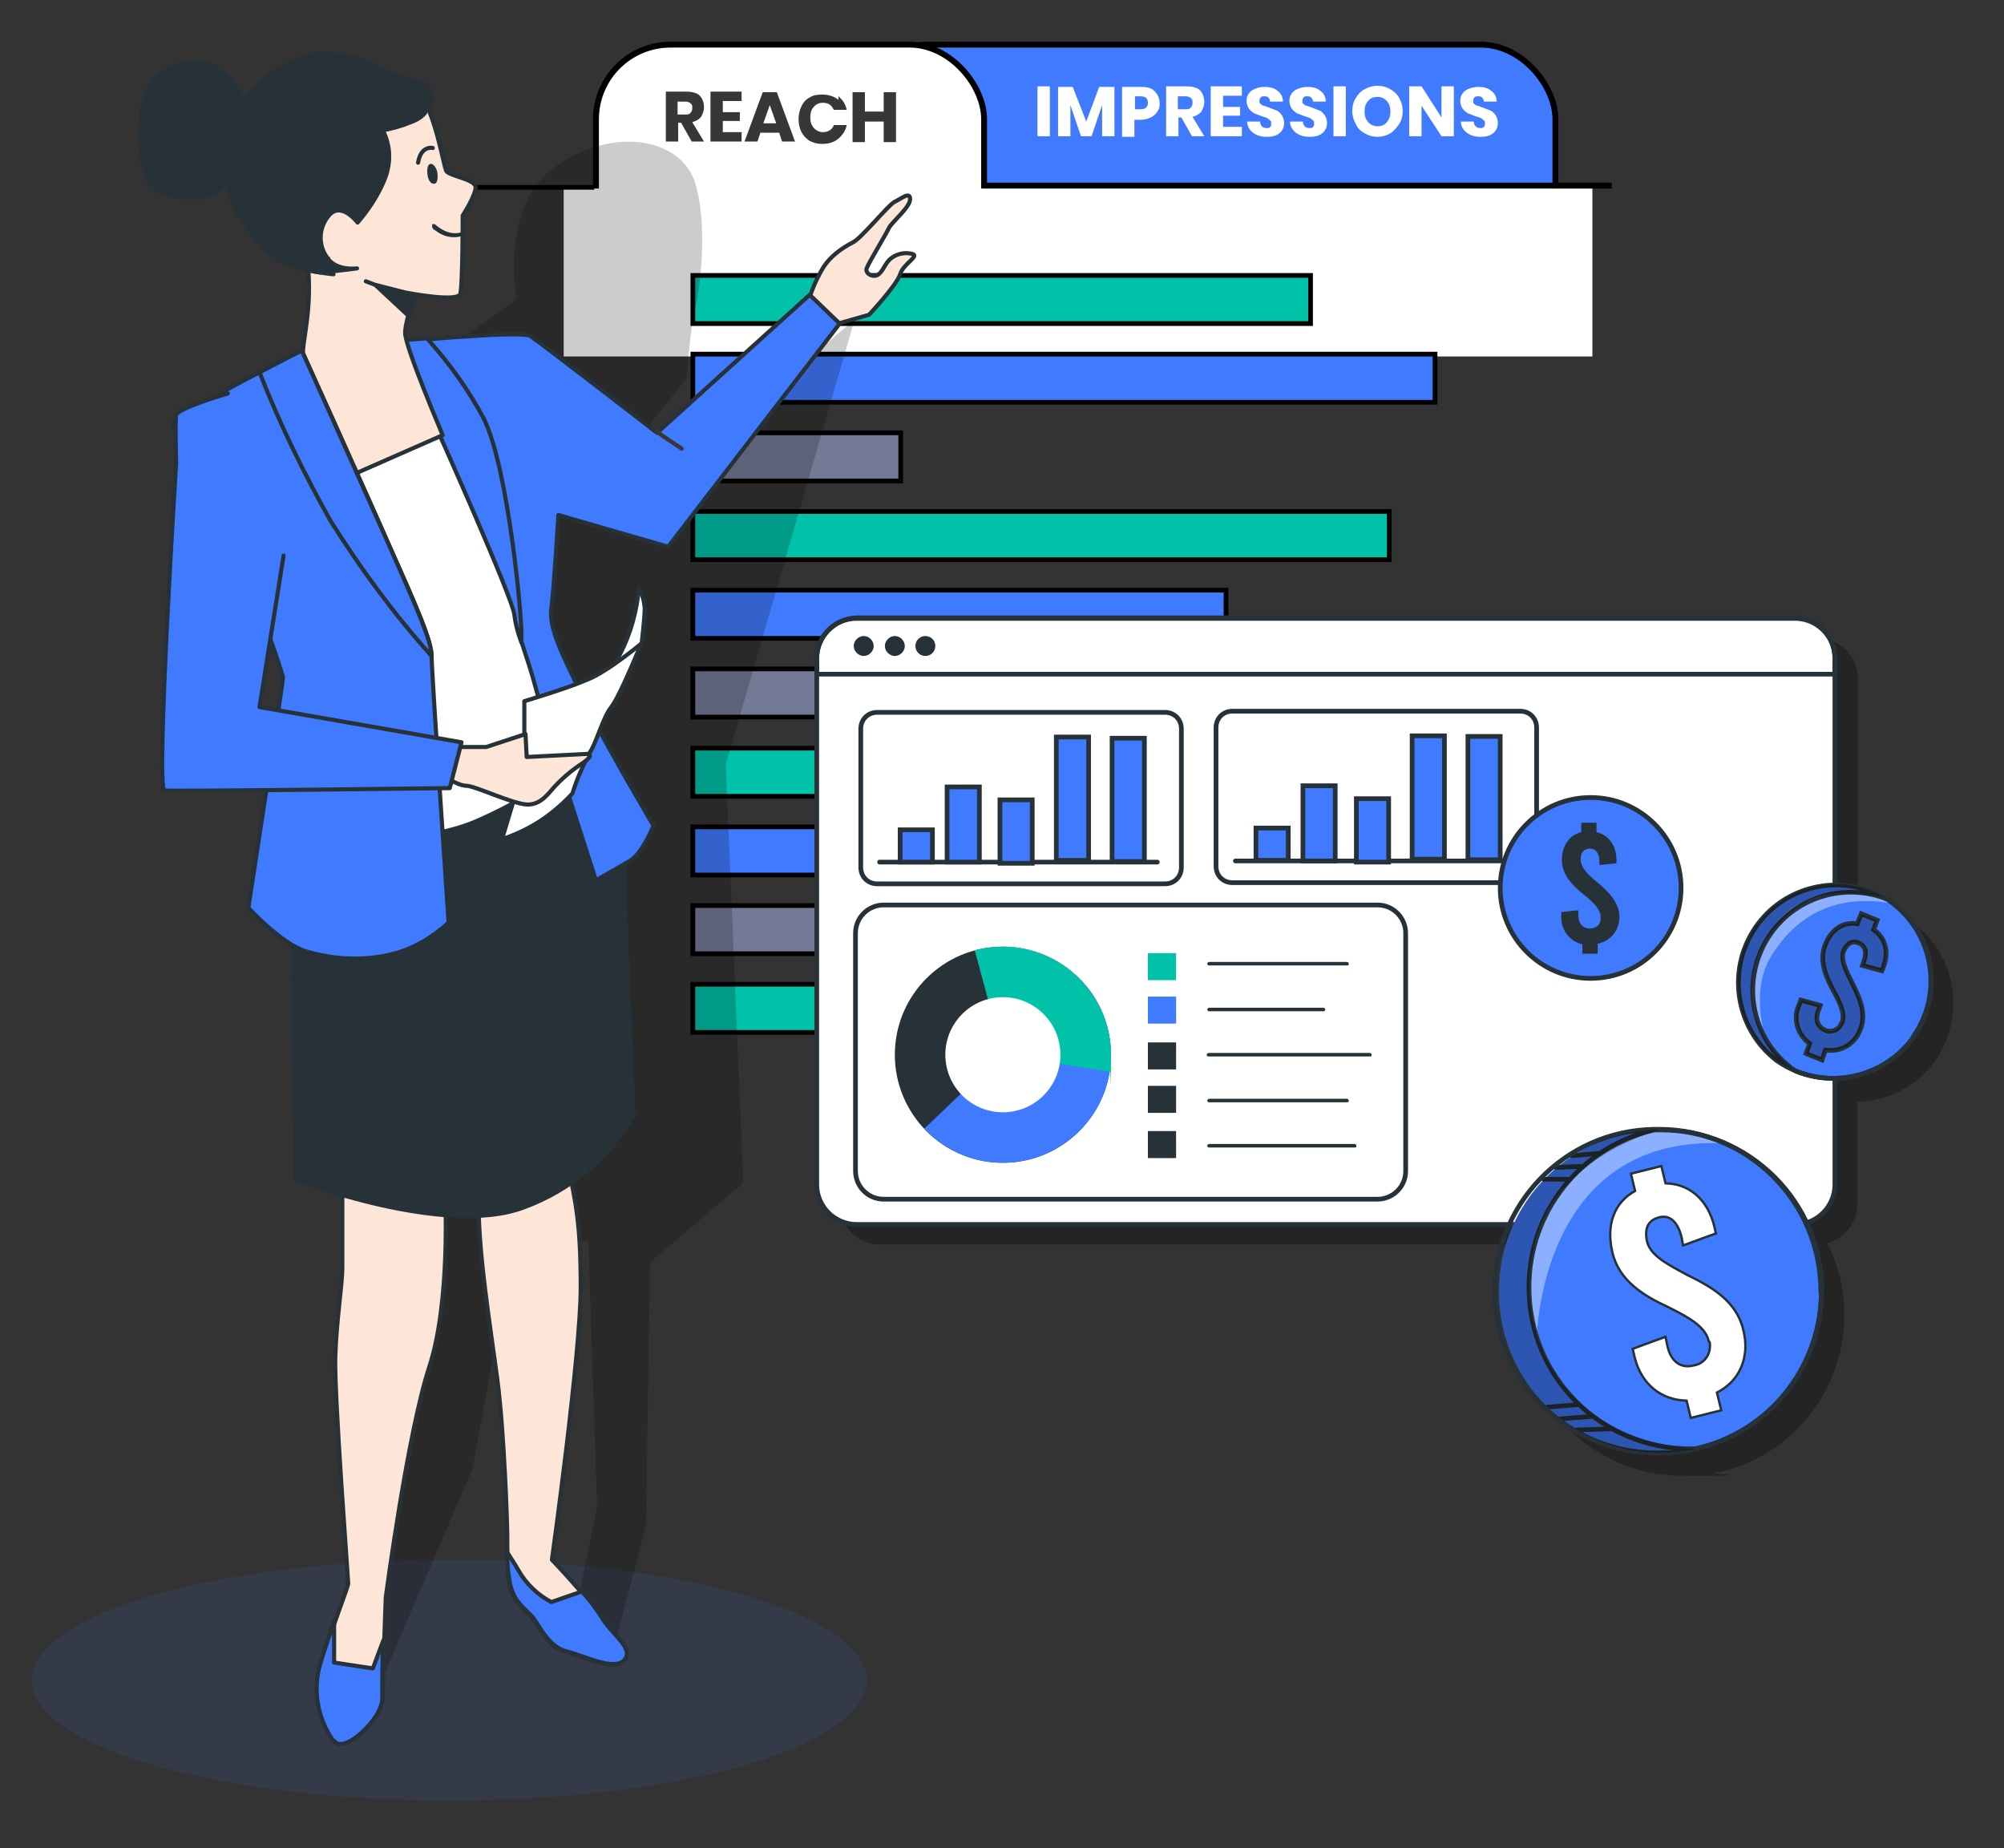
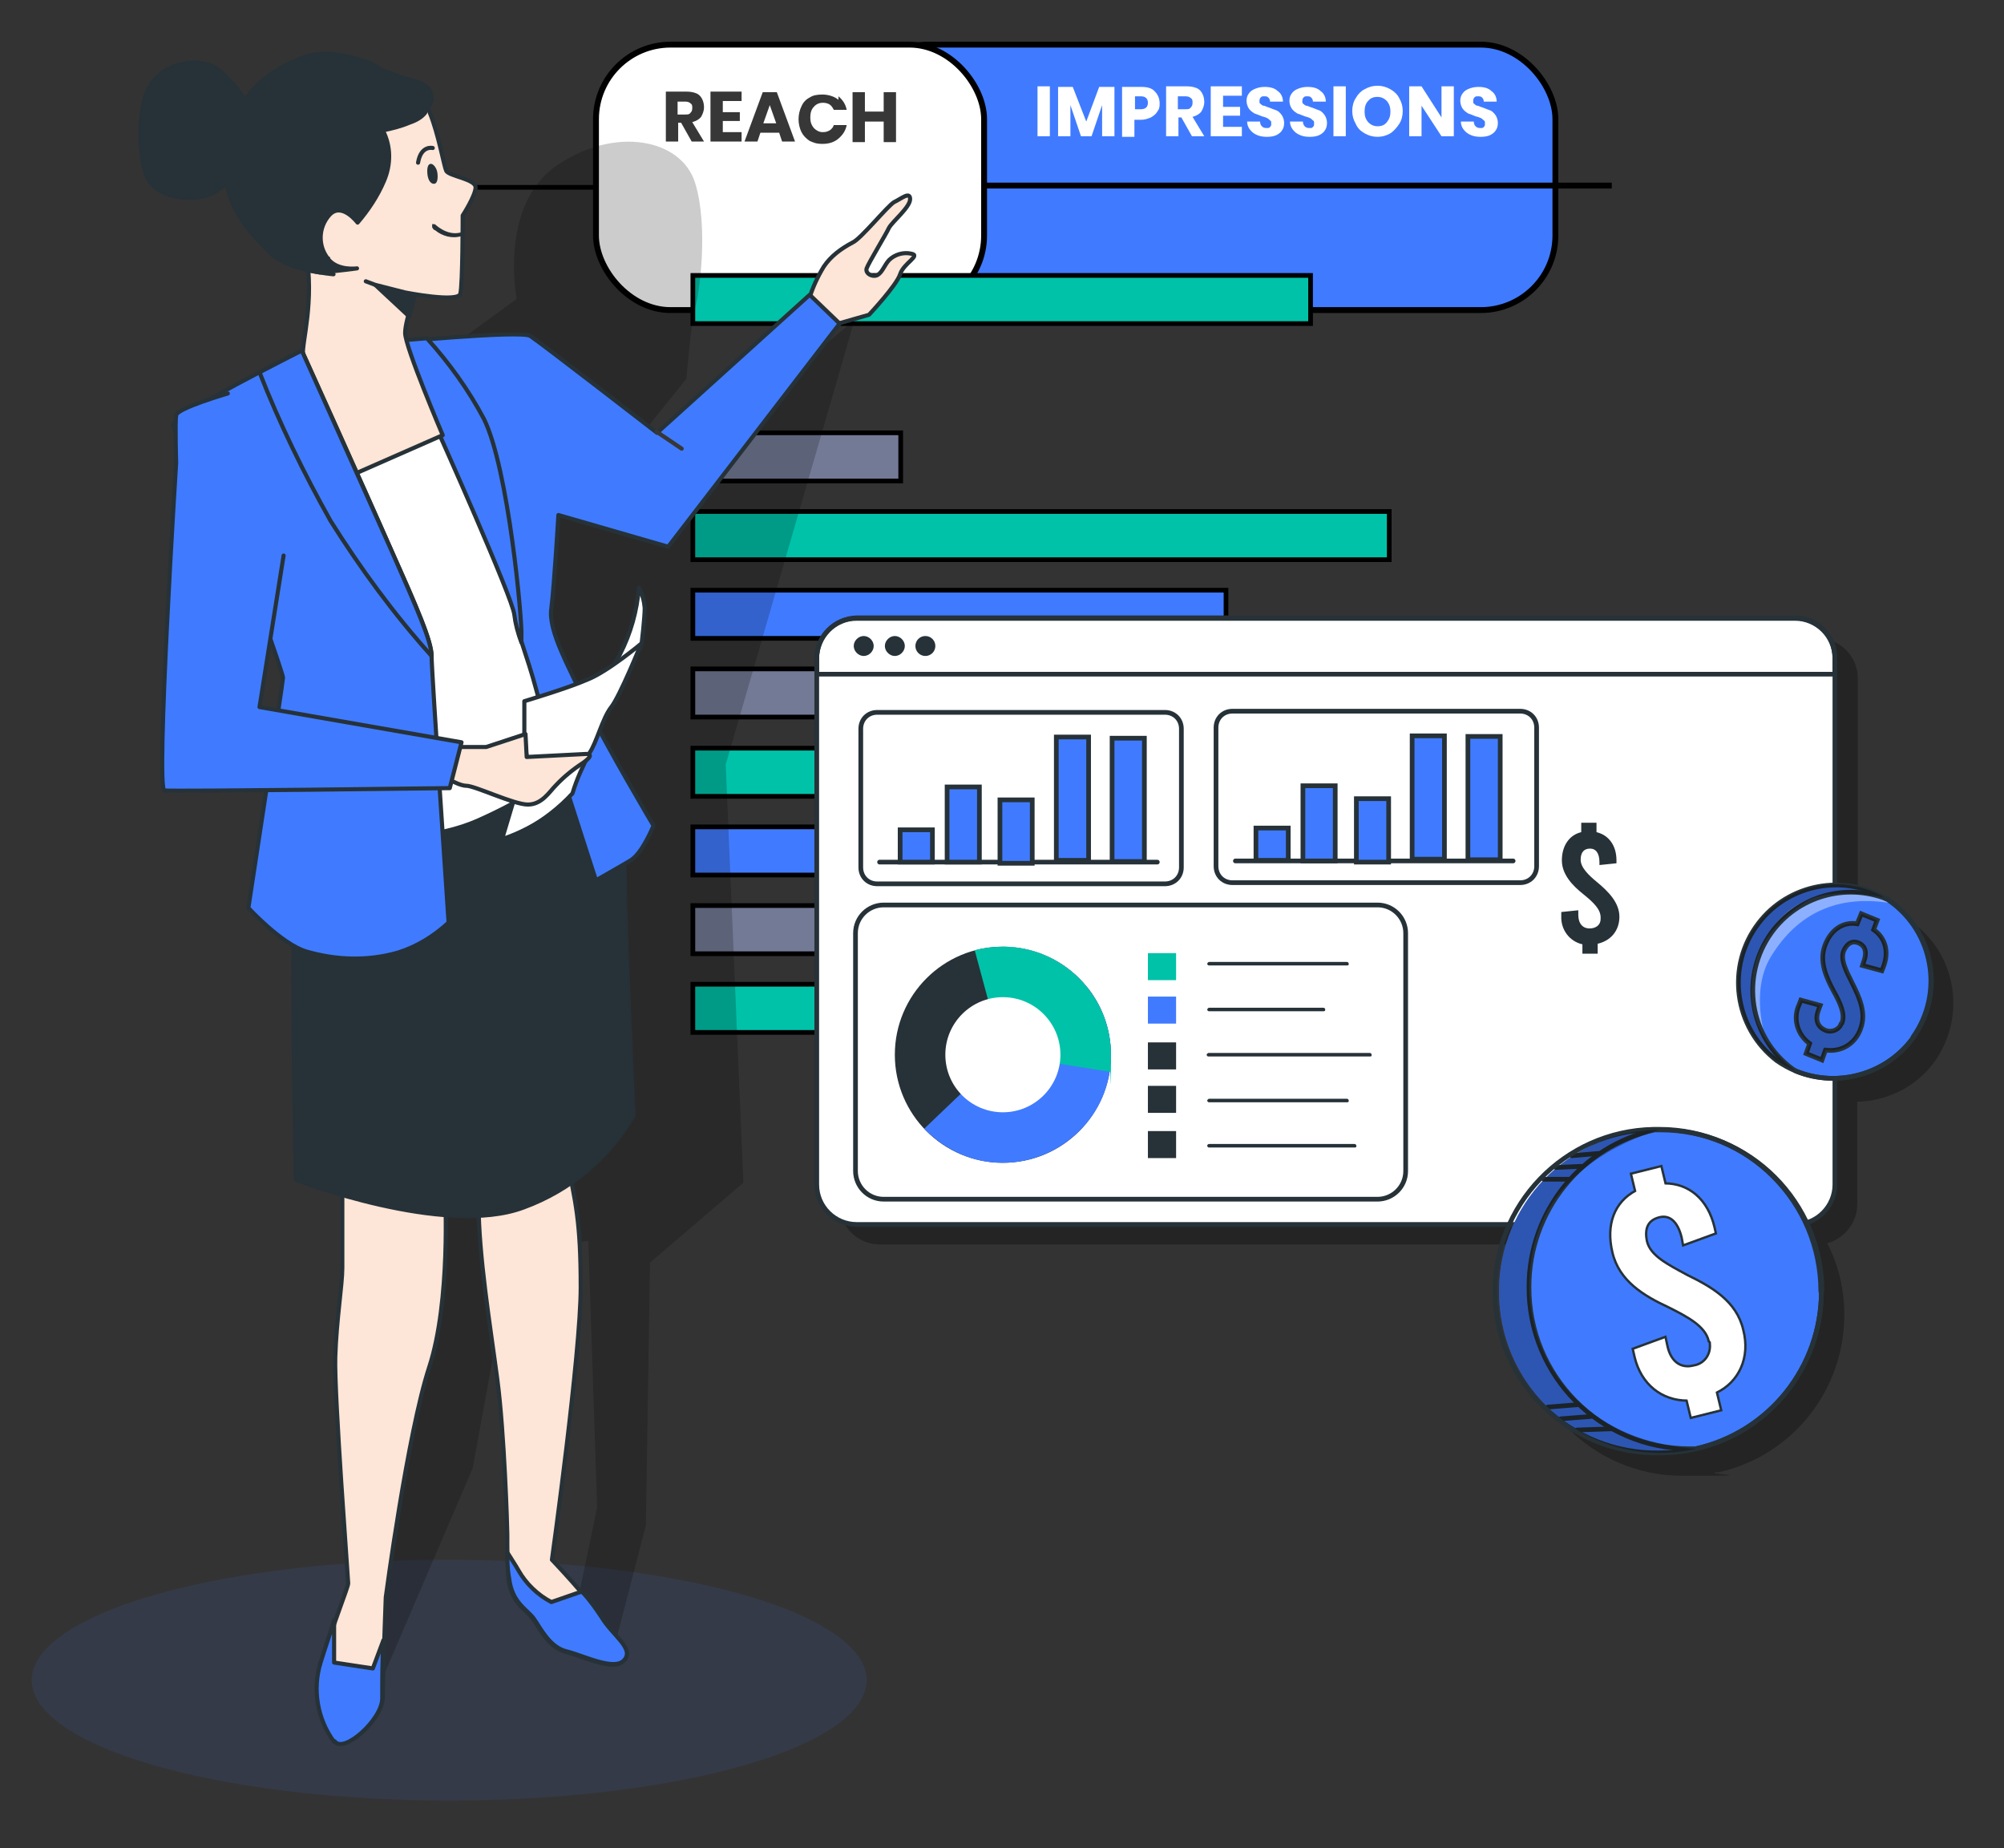
<svg xmlns="http://www.w3.org/2000/svg" width="341.3" height="314.7" version="1.1" viewBox="0 0 341.3 314.7">
  <rect x="0" y="0" width="341.3" height="314.7" fill="#333333" stroke="none" />
  <defs>
    <style>
      .cls-1, .cls-2, .cls-3, .cls-4, .cls-5, .cls-6, .cls-7 {
        fill: none;
      }

      .cls-8, .cls-2, .cls-9, .cls-10, .cls-4, .cls-5, .cls-11 {
        stroke-linecap: round;
        stroke-linejoin: round;
      }

      .cls-8, .cls-2, .cls-9, .cls-10, .cls-5, .cls-11 {
        stroke-width: .7px;
      }

      .cls-8, .cls-9, .cls-3, .cls-10, .cls-4, .cls-5, .cls-11, .cls-12 {
        stroke: #263238;
      }

      .cls-8, .cls-13, .cls-14, .cls-15, .cls-16 {
        fill: #fff;
      }

      .cls-17, .cls-18, .cls-10, .cls-19, .cls-20, .cls-12 {
        fill: #407bff;
      }

      .cls-2 {
        stroke: #373737;
      }

      .cls-21 {
        opacity: .3;
      }

      .cls-21, .cls-22, .cls-23, .cls-15, .cls-16 {
        isolation: isolate;
      }

      .cls-9, .cls-24 {
        fill: #263238;
      }

      .cls-22, .cls-16 {
        opacity: .4;
      }

      .cls-23 {
        opacity: .2;
      }

      .cls-18, .cls-25, .cls-3, .cls-4, .cls-6, .cls-26, .cls-12 {
        stroke-width: .8px;
      }

      .cls-18, .cls-25, .cls-3, .cls-13, .cls-19, .cls-6, .cls-7, .cls-26, .cls-12 {
        stroke-miterlimit: 10;
      }

      .cls-18, .cls-25, .cls-13, .cls-19, .cls-6, .cls-7, .cls-26 {
        stroke: #000;
      }

      .cls-25 {
        fill: #737a96;
      }

      .cls-27 {
        fill: #373737;
      }

      .cls-28, .cls-26 {
        fill: #00c2a9;
      }

      .cls-29 {
        opacity: .3;
      }

      .cls-11 {
        fill: #fde5d7;
      }

      .cls-20 {
        opacity: .1;
      }

      .cls-15 {
        opacity: .5;
      }
    </style>
  </defs>
  <g>
    <g id="Layer_1">
      <rect class="cls-19" x="145.3" y="7.6" width="119.6" height="45.2" rx="12.7" ry="12.7" />
      <g>
        <path class="cls-14" d="M178.8,14.7v8.5h-2.1v-8.5h2.1Z" />
        <path class="cls-14" d="M189.8,14.8v8.4h-2.1v-5.3l-1.8,5.3h-1.8l-1.8-5.3v5.3h-2.1v-8.4h2.5l2.3,5.9,2.2-5.9h2.5Z" />
        <path class="cls-14" d="M193.2,20.3v3h-2.1v-8.5h3.3c1,0,1.8.2,2.3.8.5.5.8,1.2.8,2s-.1,1-.4,1.4c-.2.4-.6.7-1.1,1-.5.2-1,.4-1.7.4h-1.3ZM195.5,17.5c0-.7-.4-1.1-1.2-1.1h-1v2.2h1c.8,0,1.2-.4,1.2-1.1Z" />
        <path class="cls-14" d="M203,23.2l-1.8-3.2h-.5v3.2h-2.1v-8.5h3.5c.7,0,1.2.1,1.7.3.5.2.8.6,1,1,.2.4.3.9.3,1.4s-.2,1.1-.5,1.6c-.3.4-.8.7-1.5.9l2,3.3h-2.3ZM200.6,18.6h1.3c.4,0,.7,0,.9-.3.2-.2.3-.4.3-.8s0-.6-.3-.8c-.2-.2-.5-.3-.9-.3h-1.3v2.1Z" />
        <path class="cls-14" d="M208.3,16.4v1.8h2.9v1.5h-2.9v1.9h3.2v1.6h-5.3v-8.5h5.3v1.6h-3.2Z" />
        <path class="cls-14" d="M218.4,22.1c-.2.4-.6.7-1,.9s-1,.3-1.6.3c-1,0-1.7-.2-2.4-.7-.6-.5-1-1.1-1-1.9h2.2c0,.3.1.6.3.8s.4.3.8.3.5,0,.6-.2c.2-.1.2-.3.2-.6s0-.4-.2-.5c-.1-.1-.3-.3-.5-.4s-.5-.2-.9-.3c-.5-.2-1-.4-1.3-.5-.3-.2-.6-.4-.9-.8-.2-.3-.4-.8-.4-1.3s.1-.9.4-1.3c.3-.4.6-.6,1.1-.8.5-.2,1-.3,1.6-.3.9,0,1.7.2,2.2.7.6.4.9,1.1.9,1.8h-2.2c0-.3-.1-.5-.3-.7-.2-.2-.4-.2-.7-.2s-.4,0-.6.2c-.1.1-.2.3-.2.6s0,.4.2.5c.1.1.3.3.5.3s.5.2.9.3c.5.2,1,.4,1.3.5s.6.4.9.8c.2.3.4.8.4,1.3s-.1.9-.3,1.2Z" />
        <path class="cls-14" d="M225.7,22.1c-.2.4-.6.7-1,.9s-1,.3-1.6.3c-1,0-1.7-.2-2.4-.7-.6-.5-1-1.1-1-1.9h2.2c0,.3.1.6.3.8s.4.3.8.3.5,0,.6-.2c.2-.1.2-.3.2-.6s0-.4-.2-.5c-.1-.1-.3-.3-.5-.4s-.5-.2-.9-.3c-.5-.2-1-.4-1.3-.5-.3-.2-.6-.4-.9-.8-.2-.3-.4-.8-.4-1.3s.1-.9.4-1.3c.3-.4.6-.6,1.1-.8.5-.2,1-.3,1.6-.3.9,0,1.7.2,2.2.7.6.4.9,1.1.9,1.8h-2.2c0-.3-.1-.5-.3-.7-.2-.2-.4-.2-.7-.2s-.4,0-.6.2c-.1.1-.2.3-.2.6s0,.4.2.5c.1.1.3.3.5.3s.5.2.9.3c.5.2,1,.4,1.3.5s.6.4.9.8c.2.3.4.8.4,1.3s-.1.9-.3,1.2Z" />
        <path class="cls-14" d="M229.2,14.7v8.5h-2.1v-8.5h2.1Z" />
        <path class="cls-14" d="M236.8,15.2c.7.4,1.2.9,1.5,1.5.4.7.6,1.4.6,2.2s-.2,1.6-.6,2.2-.9,1.2-1.5,1.6c-.7.4-1.4.6-2.2.6s-1.5-.2-2.2-.6c-.7-.4-1.2-.9-1.5-1.6-.4-.7-.6-1.4-.6-2.2s.2-1.6.6-2.2c.4-.7.9-1.2,1.5-1.5.7-.4,1.4-.6,2.2-.6s1.5.2,2.2.6ZM233,17.2c-.4.4-.6,1-.6,1.8s.2,1.3.6,1.8c.4.4.9.7,1.6.7s1.2-.2,1.6-.7.6-1,.6-1.8-.2-1.3-.6-1.8c-.4-.4-.9-.7-1.6-.7s-1.2.2-1.6.7Z" />
        <path class="cls-14" d="M247.6,23.2h-2.1l-3.4-5.2v5.2h-2.1v-8.5h2.1l3.4,5.3v-5.3h2.1v8.5Z" />
        <path class="cls-14" d="M254.8,22.1c-.2.4-.6.7-1,.9s-1,.3-1.6.3c-1,0-1.7-.2-2.4-.7-.6-.5-1-1.1-1-1.9h2.2c0,.3.1.6.3.8s.4.3.8.3.5,0,.6-.2c.2-.1.2-.3.2-.6s0-.4-.2-.5c-.1-.1-.3-.3-.5-.4s-.5-.2-.9-.3c-.5-.2-1-.4-1.3-.5-.3-.2-.6-.4-.9-.8-.2-.3-.4-.8-.4-1.3s.1-.9.4-1.3c.3-.4.6-.6,1.1-.8.5-.2,1-.3,1.6-.3.9,0,1.7.2,2.2.7.6.4.9,1.1.9,1.8h-2.2c0-.3-.1-.5-.3-.7-.2-.2-.4-.2-.7-.2s-.4,0-.6.2c-.1.1-.2.3-.2.6s0,.4.2.5c.1.1.3.3.5.3s.5.2.9.3c.5.2,1,.4,1.3.5s.6.4.9.8c.2.3.4.8.4,1.3s-.1.9-.3,1.2Z" />
      </g>
      <rect class="cls-13" x="101.5" y="7.6" width="66.1" height="45.2" rx="12.7" ry="12.7" />
      <g>
        <path class="cls-27" d="M117.8,24.1l-1.8-3.2h-.5v3.2h-2.1v-8.5h3.5c.7,0,1.2.1,1.7.3.5.2.8.6,1,1,.2.4.3.9.3,1.4s-.2,1.1-.5,1.6c-.3.4-.8.7-1.5.9l2,3.3h-2.3ZM115.4,19.5h1.3c.4,0,.7,0,.9-.3.2-.2.3-.4.3-.8s0-.6-.3-.8c-.2-.2-.5-.3-.9-.3h-1.3v2.1Z" />
        <path class="cls-27" d="M123.1,17.3v1.8h2.9v1.5h-2.9v1.9h3.2v1.6h-5.3v-8.5h5.3v1.6h-3.2Z" />
        <path class="cls-27" d="M132.7,22.6h-3.2l-.5,1.5h-2.2l3.1-8.4h2.4l3.1,8.4h-2.2l-.5-1.5ZM132.2,21l-1.1-3.1-1.1,3.1h2.1Z" />
        <path class="cls-27" d="M142.8,16.4c.7.6,1.2,1.3,1.4,2.3h-2.2c-.2-.4-.4-.7-.7-.9-.3-.2-.7-.3-1.2-.3s-1.1.2-1.5.7c-.4.4-.6,1-.6,1.8s.2,1.3.6,1.8c.4.4.9.7,1.5.7s.8-.1,1.2-.3c.3-.2.6-.5.7-.9h2.2c-.2,1-.7,1.7-1.4,2.3-.7.6-1.6.9-2.7.9s-1.5-.2-2.2-.5c-.6-.4-1.1-.9-1.4-1.5s-.5-1.4-.5-2.2.2-1.6.5-2.2c.3-.7.8-1.2,1.4-1.5.6-.4,1.3-.5,2.2-.5s2,.3,2.7.9Z" />
        <path class="cls-27" d="M152.6,15.7v8.5h-2.1v-3.5h-3.2v3.5h-2.1v-8.5h2.1v3.3h3.2v-3.3h2.1Z" />
      </g>
-       <rect class="cls-14" x="96" y="32.1" width="175.2" height="28.6" />
      <rect class="cls-26" x="118" y="46.9" width="105.2" height="8.2" />
-       <rect class="cls-18" x="118" y="60.3" width="126.4" height="8.2" />
      <rect class="cls-25" x="118" y="73.7" width="35.4" height="8.2" />
      <rect class="cls-26" x="118" y="87.1" width="118.6" height="8.2" />
      <rect class="cls-18" x="118" y="100.5" width="90.8" height="8.2" />
      <rect class="cls-25" x="118" y="113.9" width="60.7" height="8.2" />
      <rect class="cls-26" x="118" y="127.4" width="42.4" height="8.2" />
      <rect class="cls-18" x="118" y="140.8" width="68.6" height="8.2" />
      <rect class="cls-25" x="118" y="154.2" width="83.2" height="8.2" />
      <rect class="cls-26" x="118" y="167.6" width="105.2" height="8.2" />
      <path d="M163.5,115c0,.9-.8,1.7-1.7,1.7s-1.7-.8-1.7-1.7.8-1.7,1.7-1.7h0c.9,0,1.7.8,1.7,1.7Z" />
      <path d="M172.5,115c0,.9-.8,1.7-1.7,1.7s-1.7-.8-1.7-1.7.8-1.7,1.7-1.7h0c.9,0,1.7.8,1.7,1.7Z" />
      <circle cx="179.9" cy="115" r="1.7" />
      <path d="M157.1,127.2h49c1.6,0,2.8,1.2,2.8,2.8v23.6c0,1.6-1.2,2.8-2.8,2.8h-49c-1.6,0-2.8-1.2-2.8-2.8v-23.6c0-1.6,1.2-2.8,2.8-2.8Z" />
      <line class="cls-1" x1="157.5" y1="152.8" x2="204.9" y2="152.8" />
      <rect x="161" y="147.2" width="5.5" height="5.5" />
      <rect x="169.1" y="139.9" width="5.5" height="12.8" />
      <rect x="178.1" y="142.2" width="5.5" height="10.8" />
      <rect x="187.6" y="131.5" width="5.5" height="21" />
      <rect x="197.2" y="131.7" width="5.5" height="21" />
-       <circle cx="276.7" cy="142.6" r="15.4" />
      <path d="M277.8,152.2v1.6h-2.6v-1.6c-2.2-.5-3.7-2.5-3.6-4.8v-.7l2.9-.3v.8c0,1.5.8,2.3,1.9,2.3s1.9-.6,1.9-1.6v-.3c0-1.4-1.3-2.6-2.9-3.9-1.9-1.5-3.7-3.4-3.7-5.8s1.2-4.3,3.3-4.8v-1.6h2.6v1.6c2.1.5,3.4,2.3,3.4,4.8v.5l-2.9.3v-.5c0-1.5-.6-2.3-1.6-2.3s-1.6.6-1.6,1.9,1.3,2.6,2.9,3.9c1.8,1.5,3.7,3.4,3.7,5.8s-1.4,4.1-3.7,4.6h0Z" />
      <path class="cls-22" d="M298.6,199.7c-31.8-1.6-32,33.6-32,33.6,0,0-4.8-11.5,3-24.2,4.4-7.2,12.2-10.3,18.1-11.7,3.8,0,7.5.9,10.8,2.3h.1Z" />
      <line class="cls-1" x1="273.5" y1="248.5" x2="279.3" y2="248.3" />
      <line class="cls-1" x1="270.7" y1="246.6" x2="275.7" y2="246.2" />
      <line class="cls-1" x1="268.4" y1="244.6" x2="273.5" y2="244.2" />
      <line class="cls-1" x1="267.7" y1="205.8" x2="272.1" y2="205.8" />
      <line class="cls-1" x1="269.9" y1="203.8" x2="274.2" y2="203.6" />
      <line class="cls-1" x1="272.5" y1="201.8" x2="277.1" y2="201.4" />
      <path class="cls-29" d="M326.6,157.7c-.3,0-.6-.3-.8-.5-.2,0-.3-.3-.5-.3l-.4-.2c-2.7-1.5-5.6-2.2-8.5-2.1v-39.1c0-3.8-3.1-6.8-6.8-6.8h-159.8c-3.8,0-6.8,3-6.8,6.8v89.6c0,3.8,3.1,6.8,6.8,6.8h112c-1.7,3.6-2.7,7.6-2.7,11.8-.1,15.2,12.2,27.6,27.4,27.6s3.8-.2,5.7-.6h.5c12.5-2.8,21.4-13.9,21.4-26.8h0c0-4.4-1-8.5-2.9-12.2,2.9-.8,5.1-3.5,5.1-6.6v-17.5c5.2-.1,10.2-2.6,13.3-7h0c5.1-7.4,3.7-17.3-3.1-22.9ZM265.3,215.1c.3-1.1.7-2.2,1.2-3.2h.2c-1.5,3.4-2.4,7.2-2.4,11.1,0-2.6.3-5.3,1-7.9Z" />
      <path class="cls-22" d="M305.6,181.8s-2.7-8,.9-13.9c4.5-7.4,11.5-10.8,21-9,0,0-5.1-3.5-13.7-1-8.6,2.4-13.2,14.3-8.1,23.9h0Z" />
      <path class="cls-21" d="M325.9,157.8c-4.5-.8-10.3-1.2-13.4.8-5.7,3.7-9.3,8.3-9.2,15.7,0,7.5,7,12.7,7,12.7l.4.3c-1.1-.5-2.2-1.1-3.2-1.7-7.3-5.6-8.7-16.1-3.1-23.4,5.1-6.7,14.3-8.6,21.5-4.4h0Z" />
      <path class="cls-14" d="M145.9,105.3h159.8c3.7,0,6.8,3,6.8,6.8v89.6c0,3.7-3,6.8-6.8,6.8h-159.8c-3.7,0-6.8-3-6.8-6.8v-89.6c0-3.7,3-6.8,6.8-6.8h0Z" />
      <path class="cls-14" d="M312.5,112.1v2.7h-173.4v-2.7c0-3.7,3-6.8,6.8-6.9h159.9c3.7,0,6.7,3,6.7,6.9h0Z" />
      <path class="cls-4" d="M145.9,105.3h159.8c3.7,0,6.8,3,6.8,6.8v89.6c0,3.7-3,6.8-6.8,6.8h-159.8c-3.7,0-6.8-3-6.8-6.8v-89.6c0-3.7,3-6.8,6.8-6.8h0Z" />
      <path class="cls-4" d="M312.5,112.1v2.7h-173.4v-2.7c0-3.7,3-6.8,6.8-6.9h159.9c3.7,0,6.7,3,6.7,6.9h0Z" />
      <path class="cls-24" d="M148.8,110c0,.9-.8,1.7-1.7,1.7s-1.7-.8-1.7-1.7.8-1.7,1.7-1.7h0c.9,0,1.7.8,1.7,1.7Z" />
      <path class="cls-24" d="M154.1,110c0,.9-.8,1.7-1.7,1.7s-1.7-.8-1.7-1.7.8-1.7,1.7-1.7h0c.9,0,1.7.8,1.7,1.7Z" />
      <circle class="cls-24" cx="157.6" cy="110" r="1.7" />
      <path class="cls-4" d="M149.4,121.3h49c1.6,0,2.8,1.2,2.8,2.8v23.6c0,1.6-1.2,2.8-2.8,2.8h-49c-1.6,0-2.8-1.2-2.8-2.8v-23.6c0-1.6,1.2-2.8,2.8-2.8Z" />
      <line class="cls-4" x1="149.8" y1="146.8" x2="197.1" y2="146.8" />
      <rect class="cls-12" x="153.3" y="141.3" width="5.5" height="5.5" />
      <rect class="cls-12" x="161.3" y="134" width="5.5" height="12.8" />
      <rect class="cls-12" x="170.3" y="136.2" width="5.5" height="10.8" />
      <rect class="cls-12" x="179.9" y="125.5" width="5.5" height="21" />
      <rect class="cls-12" x="189.4" y="125.7" width="5.5" height="21" />
      <path class="cls-17" d="M310.2,219.9c0,12.8-8.8,23.9-21.4,26.8h0c-.7.2-1.4.3-2.2.4-1.3.2-2.7.3-3.9.3-15.2,0-27.5-12.4-27.4-27.6,0-14.7,11.7-26.8,26.4-27.4h1.3c3.7,0,7.4.8,10.8,2.3,10,4.3,16.4,14.2,16.4,25.2h0Z" />
-       <path class="cls-16" d="M293.7,194.7c-31.8-1.6-32,33.6-32,33.6,0,0-4.8-11.5,3-24.2,4.4-7.2,12.2-10.3,18.1-11.7,3.7,0,7.4.9,10.8,2.3h.1Z" />
      <path class="cls-4" d="M310.2,219.9c0,12.9-8.9,24-21.4,26.8-2,.5-4.1.7-6.1.7-15.2.3-27.8-11.8-28.1-27s11.8-27.8,27-28.1h1c15.2,0,27.5,12.4,27.5,27.6h.1Z" />
      <path class="cls-4" d="M310.2,219.9c0,12.9-8.9,24-21.4,26.8h-1c-15.2,0-27.5-12.4-27.4-27.6,0-12.8,8.9-23.9,21.4-26.7h1c15.2,0,27.5,12.3,27.5,27.5h-.1Z" />
      <path class="cls-3" d="M292.2,237.1l.7,2.9-4.8,1.2-.7-2.9c-4.3,0-7.7-2.7-8.8-7.2l-.3-1.3,5.2-1.9.3,1.4c.6,2.7,2.4,4,4.7,3.4,1.9-.3,3.1-2,2.9-3.9,0-.2,0-.4-.2-.5-.6-2.6-3.6-4.2-7-5.9-4.1-1.9-8.3-4.4-9.4-9.2-1.1-4.6.3-8.4,3.9-10.3l-.7-2.9,4.8-1.2.7,2.9c4.1,0,7.2,2.7,8.3,7.3l.2.9-5.2,1.9-.2-1.1c-.7-2.9-2.2-4.1-4.1-3.6s-2.7,1.9-2.2,4.3c.6,2.6,3.7,4.1,7,5.9,4.1,2,8.3,4.4,9.4,9.2,1.2,4.6-.7,8.7-4.5,10.5h0Z" />
      <path class="cls-14" d="M292.2,237.1l.7,2.9-4.8,1.2-.7-2.9c-4.3,0-7.7-2.7-8.8-7.2l-.3-1.3,5.2-1.9.3,1.4c.6,2.7,2.4,4,4.7,3.4,1.9-.3,3.1-2,2.9-3.9,0-.2,0-.4-.2-.5-.6-2.6-3.6-4.2-7-5.9-4.1-1.9-8.3-4.4-9.4-9.2-1.1-4.6.3-8.4,3.9-10.3l-.7-2.9,4.8-1.2.7,2.9c4.1,0,7.2,2.7,8.3,7.3l.2.9-5.2,1.9-.2-1.1c-.7-2.9-2.2-4.1-4.1-3.6s-2.7,1.9-2.2,4.3c.6,2.6,3.7,4.1,7,5.9,4.1,2,8.3,4.4,9.4,9.2,1.2,4.6-.7,8.7-4.5,10.5h0Z" />
      <line class="cls-4" x1="268.6" y1="243.5" x2="274.4" y2="243.3" />
      <line class="cls-4" x1="265.8" y1="241.6" x2="270.9" y2="241.2" />
      <line class="cls-4" x1="263.6" y1="239.6" x2="268.6" y2="239.2" />
      <line class="cls-4" x1="262.9" y1="200.8" x2="267.2" y2="200.8" />
      <line class="cls-4" x1="265" y1="198.8" x2="269.3" y2="198.6" />
      <line class="cls-4" x1="267.7" y1="196.8" x2="272.3" y2="196.4" />
      <path class="cls-21" d="M288.9,246.7h0c-2.1.5-4.1.7-6.2.7-15.2,0-27.5-12.4-27.4-27.6,0-14.7,11.7-26.8,26.4-27.4h.8c-6.7,2.1-17.9,7.5-21,18.8-4.4,16,5.2,34.1,27.4,35.5h0Z" />
      <path class="cls-17" d="M325.9,176.6c-4.5,6.3-12.8,8.7-20,5.8h0c-.5-.3-1-.5-1.5-.9-.5-.3-1.1-.6-1.6-1-7.3-5.6-8.7-16.1-3.1-23.4,5.1-6.6,14.2-8.5,21.4-4.4l.4.2c.2,0,.3.2.5.3.2.2.5.4.8.5,6.8,5.6,8.2,15.5,3.1,22.8h0Z" />
      <path class="cls-16" d="M300.7,176.8s-2.7-8,.9-13.9c4.5-7.4,11.5-10.8,21-9,0,0-5.1-3.5-13.7-1-8.6,2.4-13.2,14.3-8.1,23.9h0Z" />
      <path class="cls-4" d="M325.9,176.6c-4.5,6.3-12.8,8.7-20,5.8-1.2-.5-2.3-1.1-3.3-1.8-7.3-5.6-8.7-16.1-3.1-23.4,5.1-6.7,14.6-8.5,21.8-4.1.2,0,.3.2.5.3,7.5,5.3,9.3,15.7,4,23.2h.1Z" />
      <path class="cls-4" d="M325.9,176.6c-4.5,6.3-12.8,8.7-20,5.8l-.5-.3c-7.5-5.4-9.1-15.8-3.7-23.3,4.5-6.2,12.6-8.5,19.7-5.7.2,0,.3.2.5.3,7.5,5.3,9.3,15.7,4,23.2Z" />
      <path class="cls-3" d="M310.9,178.8l-.6,1.7-2.7-1.1.6-1.7c-2.1-1.5-2.9-4.3-1.8-6.6l.3-.8,3.3.9-.3.8c-.6,1.6-.2,2.8,1.1,3.4,1,.5,2.3,0,2.7-.9,0,0,0-.2.2-.3.6-1.5-.3-3.4-1.4-5.4-1.3-2.4-2.5-5.1-1.5-7.8s3.1-4.1,5.5-3.7l.7-1.7,2.7,1.1-.6,1.6c2,1.4,2.7,3.8,1.6,6.5l-.2.5-3.3-.9.2-.6c.6-1.6.3-2.7-.8-3.2s-2,0-2.6,1.3c-.6,1.5.4,3.4,1.4,5.4,1.2,2.4,2.5,5.1,1.5,7.8-.9,2.7-3.4,4.1-6,3.7h0Z" />
      <path class="cls-21" d="M310.9,178.8l-.6,1.7-2.7-1.1.6-1.7c-2.1-1.5-2.9-4.3-1.8-6.6l.3-.8,3.3.9-.3.8c-.6,1.6-.2,2.8,1.1,3.4,1,.5,2.3,0,2.7-.9,0,0,0-.2.2-.3.6-1.5-.3-3.4-1.4-5.4-1.3-2.4-2.5-5.1-1.5-7.8s3.1-4.1,5.5-3.7l.7-1.7,2.7,1.1-.6,1.6c2,1.4,2.7,3.8,1.6,6.5l-.2.5-3.3-.9.2-.6c.6-1.6.3-2.7-.8-3.2s-2,0-2.6,1.3c-.6,1.5.4,3.4,1.4,5.4,1.2,2.4,2.5,5.1,1.5,7.8-.9,2.7-3.4,4.1-6,3.7h0Z" />
      <path class="cls-21" d="M320.9,152.8c-4.5-.8-10.3-1.2-13.4.8-5.7,3.7-9.3,8.3-9.2,15.7,0,7.5,7,12.7,7,12.7l.4.3c-1.1-.5-2.2-1.1-3.2-1.7-7.3-5.6-8.7-16.1-3.1-23.4,5.1-6.7,14.3-8.6,21.5-4.4h0Z" />
      <path class="cls-4" d="M209.9,121.1h49c1.6,0,2.8,1.2,2.8,2.8v23.6c0,1.6-1.2,2.8-2.8,2.8h-49c-1.6,0-2.8-1.2-2.8-2.8v-23.6c0-1.6,1.2-2.8,2.8-2.8Z" />
      <line class="cls-4" x1="210.4" y1="146.6" x2="257.7" y2="146.6" />
      <rect class="cls-12" x="213.9" y="141" width="5.5" height="5.5" />
      <rect class="cls-12" x="221.9" y="133.8" width="5.5" height="12.8" />
      <rect class="cls-12" x="231" y="136" width="5.5" height="10.8" />
      <rect class="cls-12" x="240.5" y="125.3" width="5.5" height="21" />
      <rect class="cls-12" x="250" y="125.4" width="5.5" height="21" />
-       <circle class="cls-12" cx="270.9" cy="151.2" r="15.4" />
      <circle class="cls-24" cx="170.8" cy="179.6" r="18.4" />
      <path class="cls-17" d="M170.8,179.6l.2-18.4c10.2.2,18.3,8.5,18.2,18.6,0,10.1-8.5,18.3-18.6,18.2-5,0-9.7-2.2-13.2-5.8l13.3-12.7h.1Z" />
      <path class="cls-15" d="M170.8,179.6l.2-18.4c5.5,0,10.8,2.7,14.2,7l-14.4,11.4Z" />
      <path class="cls-28" d="M170.8,179.6l-4.8-17.8c1.6-.4,3.2-.6,4.8-.6,10.1,0,18.4,8.3,18.4,18.4s0,1.9-.2,2.9l-18.2-2.9h0Z" />
      <circle class="cls-14" cx="170.8" cy="179.6" r="9.8" />
      <path class="cls-24" d="M229.4,164.4h-23.5c-.2,0-.3-.2-.3-.3s.2-.3.3-.3h23.5c.2,0,.3.2.3.3,0,.2,0,.3-.3.3Z" />
      <path class="cls-24" d="M225.4,172.2h-19.5c-.2,0-.3-.2-.3-.3s.2-.3.3-.3h19.5c.2,0,.3.2.3.3s0,.3-.3.3Z" />
      <path class="cls-24" d="M233.3,179.9h-27.5c-.2,0-.3-.2-.3-.3s.2-.3.3-.3h27.5c.2,0,.3.2.3.3,0,.2,0,.3-.3.3h0Z" />
      <path class="cls-24" d="M229.4,187.7h-23.5c-.2,0-.3-.2-.3-.3s.2-.3.3-.3h23.5c.2,0,.3.2.3.3,0,.2,0,.3-.3.3Z" />
      <path class="cls-24" d="M230.7,195.4h-24.8c-.2,0-.3-.2-.3-.3h0c0-.2.2-.3.3-.3h24.8c.2,0,.3.2.3.3h0c0,.2,0,.3-.3.3Z" />
      <rect class="cls-17" x="195.5" y="169.7" width="4.8" height="4.6" />
      <rect class="cls-28" x="195.5" y="162.3" width="4.8" height="4.6" />
      <rect class="cls-24" x="195.5" y="184.9" width="4.8" height="4.6" />
      <rect class="cls-24" x="195.5" y="177.5" width="4.8" height="4.6" />
      <rect class="cls-24" x="195.5" y="192.6" width="4.8" height="4.6" />
      <path class="cls-4" d="M150.5,154.1h84.1c2.7,0,4.8,2.2,4.8,4.8v40.5c0,2.7-2.2,4.8-4.8,4.8h-84.1c-2.7,0-4.8-2.2-4.8-4.8v-40.5c0-2.7,2.2-4.8,4.8-4.8Z" />
      <line class="cls-7" x1="167.6" y1="31.6" x2="274.5" y2="31.6" />
      <line class="cls-6" x1="101.2" y1="31.9" x2="78.7" y2="31.9" />
      <ellipse class="cls-20" cx="76.5" cy="286.1" rx="71.1" ry="20.5" />
      <path class="cls-24" d="M272.1,160.8v1.6h-2.6v-1.6c-2.2-.5-3.7-2.5-3.6-4.8v-.7l2.9-.3v.8c0,1.5.8,2.3,1.9,2.3s1.9-.6,1.9-1.6v-.3c0-1.4-1.3-2.6-2.9-3.9-1.9-1.5-3.7-3.4-3.7-5.8s1.2-4.3,3.3-4.8v-1.6h2.6v1.6c2.1.5,3.4,2.3,3.4,4.8v.5l-2.9.3v-.5c0-1.5-.6-2.3-1.6-2.3s-1.6.6-1.6,1.9,1.3,2.6,2.9,3.9c1.8,1.5,3.7,3.4,3.7,5.8s-1.5,4.1-3.7,4.6h0Z" />
      <path class="cls-23" d="M113.1,81.9l-5.3-6.1,9.1-11.3s.8-9.8,1.5-12.1,2.3-13.7,0-21.2c-2.3-7.6-13.7-9.8-23.6-3s-6.8,22.7-6.8,22.7l-25,18.2,5.3,178.7-4.5,21.9-1.5,22.7,18.2-42.4,6.8-37.2,12.9-1.5,1.5,45.4-3.8,18.2,6.8,5.3,5.3-20.5.7-44.7,15.9-13.6-3-71.2,21.7-74.9.2-.8-32.5,27.2v.2Z" />
      <path class="cls-11" d="M58.3,200.5v15.4c0,2.9-1,8.8-1.2,15.2s2.2,37.8,2.2,38.5-2.5,6.7-4.4,13.2c-1.4,4.6-.6,9.6,2.2,13.5,1.5,2.2,8.1-3.7,8.1-7.3s.5-17,.5-17c0,0,3.7-27.9,7.4-39.2,3.7-11.3,2.7-29.5,2.7-29.5l-17.5-3v.2Z" />
      <path class="cls-10" d="M57,296.5c1.5,2.2,8.1-3.7,8.1-7.3s0-6.1.2-9.9l-1.8,4.8-6.6-1v-7.2c-.6,2.1-1.5,4.6-2.3,7.2-1.4,4.5-.6,9.6,2.3,13.5h.1Z" />
      <path class="cls-11" d="M81.5,204.7c0,9.1,2,21.1,3.2,30.2,1.2,9.1,1.7,25.2,1.7,26.3,0,2.6,0,5.1.2,7.6.5,4.2,2.9,5.2,4.2,6.9,1.2,1.7,2.7,4.9,5.6,5.6s8.1,3.4,9.8,1.5c1.8-2-2-4.2-3.9-7.4-2-3.2-8.3-9.8-8.3-9.8,0,0,4.9-35.1,4.9-46.4s-.9-14.6-2.4-21.9c0,0-14.9-1.7-14.9,7.4h0Z" />
      <path class="cls-10" d="M86.4,264.4c0,1.2,0,2.6.3,4.3.5,4.2,2.9,5.2,4.2,6.9,1.2,1.7,2.7,4.9,5.6,5.6s8.1,3.4,9.8,1.5c1.8-2-2-4.2-3.9-7.4-1-1.5-2-2.9-3.2-4.2h-.4l-4.9,1.7c-2.3-1.2-4.3-3.1-5.6-5.4-.5-.9-1.2-1.9-1.8-2.9h0Z" />
      <path class="cls-9" d="M98.5,122.8l-45.1,8.3s-2,9.1-3,17.1c-1,8.1,0,52.7,0,52.7,0,0,25.3,9.8,38.8,4.7,7.9-2.9,14.5-8.4,18.7-15.7,0,0-1.5-32.1-1.5-40.4s-5.9-21.4-5.9-21.4c0,0-2-5.3-2-5.3Z" />
      <path class="cls-8" d="M91.4,108c-.2-2-1-11-2.5-17.9s-12.8-29.2-12.8-29.2l-37.1,9.9,11.3,38.8,3.4,32.4s16.2,2.7,27.5-2.2c6.6-2.9,12.7-6.6,18.4-11l.7-.6s-8.8-18.2-9-20.2h.1Z" />
      <path class="cls-11" d="M137.8,50.9c.6-1.9,1.4-3.7,2.5-5.5,1.2-1.8,3-3.1,4.9-4.1,1.4-.6,6-6.3,7.1-6.9,1.1-.5,2.7-1.9,2.7-.5s-3,3.8-3.6,4.9c-.5,1.1-3.5,6-3.8,6.9s1.1,1.6,1.9,1.1,1.1-1.6,1.9-2.5c1-1,2.5-1.4,3.8-1.1,1.7.3-1.3,1.6-1.9,3.5s-5.3,6.9-5.3,6.9l-7.7,2.2-2.6-4.9h.1Z" />
      <path class="cls-10" d="M74.5,73s13,29,13.2,31.7,2,6.6,3.7,13,10.1,32.2,10.1,32.2c0,0,3.9-2.2,5.9-3.4s3.9-5.9,3.9-5.9c0,0-8.3-14-11.3-20.3-2.9-6.4-6.7-12.8-6.1-16.7.5-3.9,1.2-15.9,1.2-15.9l18.7,5.4,29.2-38-5.1-4.9-26,23.5s-19.9-15.4-21.6-16.5c-1.7-1-24.6,1.2-24.6,1.2l8.8,14.7h0Z" />
      <path class="cls-10" d="M65.6,58.3l8.8,14.7s13,29,13.2,31.7c.2,1.6.6,3.1,1.2,4.7v-1c.2-2.4-2.2-28.7-6.4-37.1-2.6-4.9-5.9-9.5-9.7-13.7-4.1.3-7.3.7-7.3.7h.2Z" />
      <line class="cls-2" x1="116.1" y1="76.4" x2="111.8" y2="73.5" />
      <path class="cls-11" d="M69.8,36.9c-2.2-3.2-14.3-5.1-17.2-4.7-2.9.5-2,1.8-.5,10.5,1.5,8.8-.7,15.5-.5,17.7s8.1,20.6,8.1,20.6l15.7-6.9s-6.4-15-6.4-17.4,2.3-8.3,2.3-8.3c1.2-3.9.7-8.2-1.5-11.6h0Z" />
      <polygon class="cls-9" points="70.6 50.5 69.7 53.9 63.9 48.5 70.6 50.5" />
      <path class="cls-10" d="M29.5,72.5c.5,1.7,10.1,20.1,11.3,22.3,1.2,2.2,7.4,19.9,7.4,20.6s-5.9,39.2-5.9,39.2c0,0,5.6,6.1,9.8,7.4,5.1,1.5,10.5,1.7,15.7.2,3.2-1,6.1-2.8,8.6-5.1,0,0-2.9-42.9-2.9-45.4s-2.4-8.1-6.9-18.1c-4.4-10.1-15.2-33.9-15.2-33.9,0,0-22.4,11.1-21.9,12.8Z" />
      <path class="cls-10" d="M51.4,59.7s-3.2,1.6-7.2,3.7c3.4,8.7,7.5,17.1,12.1,25.3,5.1,8.1,10.8,15.9,17.2,23,0-2.5-2.5-8.1-6.9-18.1-4.5-10.1-15.2-33.9-15.2-33.9Z" />
      <path class="cls-8" d="M101.4,118.8s1.5-2.7,4.2-7.4c1.8-3.5,2.9-7.4,3.2-11.3.6,1,.9,2.3,1,3.4,0,1.7-.5,5.9-.5,5.9-.7,3.5-7.8,9.4-7.8,9.4h0Z" />
      <path class="cls-8" d="M89.7,128.9l-4.2,14c3-1,5.9-2.5,8.3-4.4,1.3-1,2.6-2.2,3.7-3.4.7-2.4,1.8-4.7,2.9-6.9,1.2-1.7,2.2-5.9,3.7-7.8s5.1-10.8,5.1-10.8c0,0-5.6,4.7-9.1,6.1-3.4,1.5-10.8,3.7-10.8,3.7v5.6l.4,3.9Z" />
      <path class="cls-11" d="M74.5,131.6s3.4,2.2,4.9,2.2,8.1,3.2,10.5,3.2,3.7-2.2,4.7-3.2c1.4-1.5,3-2.8,4.7-3.9,2.5-1.8.2-1.5.2-1.5l-9.8.5-.2-3.9-6.7,2.2h-5.4l-2.9,4.5h0Z" />
      <path class="cls-10" d="M38.8,67s-8.6,2.5-8.8,3.7c-.2,1.2,0,8.1,0,8.1,0,0-3.5,55.5-2,55.8,1.5.2,48.6-.4,48.6-.4l2-7.8-34.4-6,4.1-25.8" />
      <path class="cls-9" d="M41.5,26.7c-.4,2.7-3.7,5.9-6.7,6.7s-7.8,0-9.4-2.6c-1.7-2.6-2.2-12,0-15.9s6.9-4.8,10.1-3.9,7.1,7.3,7.1,7.3c0,0-.7,5.7-1.1,8.5h0Z" />
      <path class="cls-11" d="M62.3,47.9l1.6.6,5.1,1.3s9.1,1.8,9.4.2c.4-1.5.4-13.3.4-13.3,0,0,2.2-3.4,2.2-4.8s-4.5-1.9-5-2.8c-.4-.9-1.3-6.2-2.8-9.9,0-.3-.3-.7-.5-1,.4-.4.7-.9.7-1.5,0-2.3-1.8-2.6-3.9-3.2-1.8-.5-3.4-1.2-4.1-1.4-1.2-.7-2-1.2-2-1.2,0,0-7-3-11.8-1.1s-10.8,5-12.9,14.6c-2.1,9.7,4.1,15.2,7.1,18.4,3,3.3,11,3.9,11,3.9" />
      <path class="cls-9" d="M55.9,44.1c-1.8-2.2-1.7-5.4.2-7.5,2.1-2.3,4.8,1.3,4.8,1.3,1.8-2.1,3.4-4.5,4.5-7.1,1.2-2.8,1.2-5.9-.2-8.6,1.5-.3,3.1-.7,4.5-1.3,3-1,3.1-2.6,3.1-2.6.4-.4.7-.9.7-1.5,0-2.3-1.8-2.6-3.9-3.2-1.8-.5-3.4-1.2-4.1-1.4-1.2-.7-2-1.2-2-1.2,0,0-7-3-11.8-1.1s-10.8,5-12.9,14.6c-2.1,9.7,4.1,15.3,7.1,18.4,2,2.1,5.9,3.1,8.6,3.5,3.4-.3,6.3-.7,6.3-.7,0,0-3.4.5-5-1.7h.1Z" />
      <path class="cls-24" d="M73.4,27.9c.4,0,1,.7,1.1,1.6s0,1.8-.6,1.8-1-.7-1.1-1.6,0-1.8.6-1.8Z" />
      <path class="cls-5" d="M71.2,27.7c.5-3,2.5-2.5,2.5-2.5" />
      <path class="cls-24" d="M74.1,39.2c-.2,0-.4-.3-.5-.5,0,0,0-.4,0-.5s.4,0,.5,0c0,0,2,2,4.3,1.4.2,0,.4,0,.4.2h0c0,.2,0,.4-.2.4-1.6.5-3.3,0-4.5-1Z" />
    </g>
  </g>
</svg>